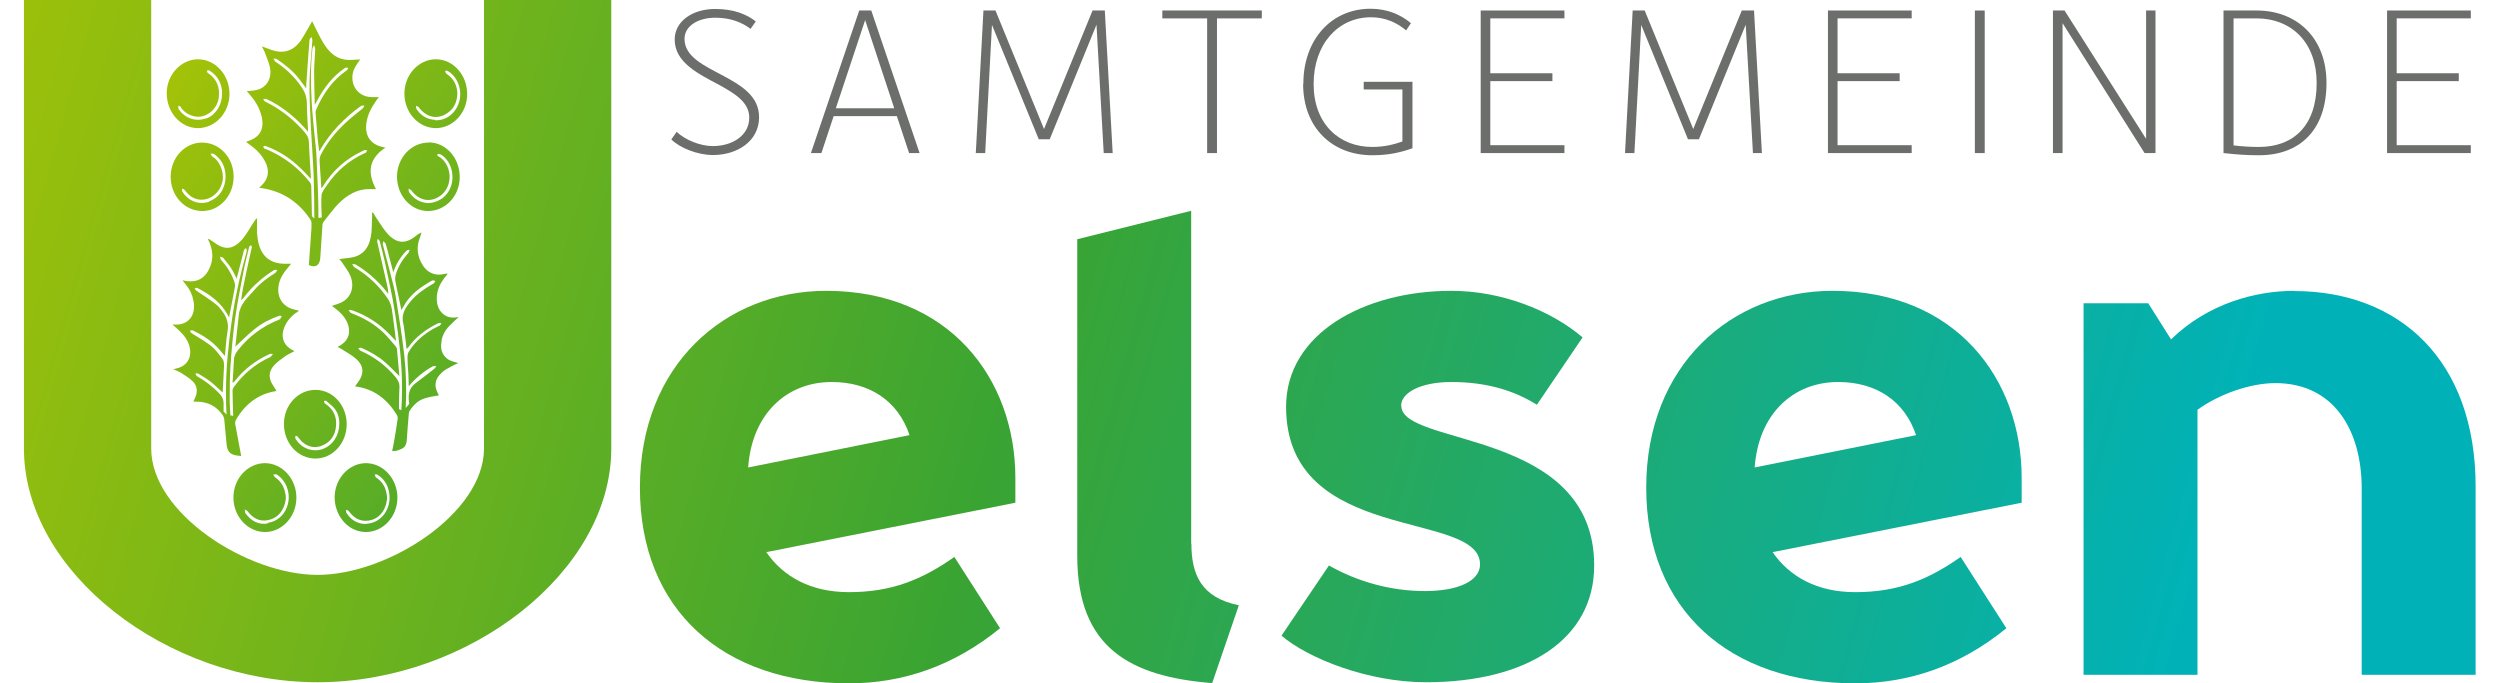
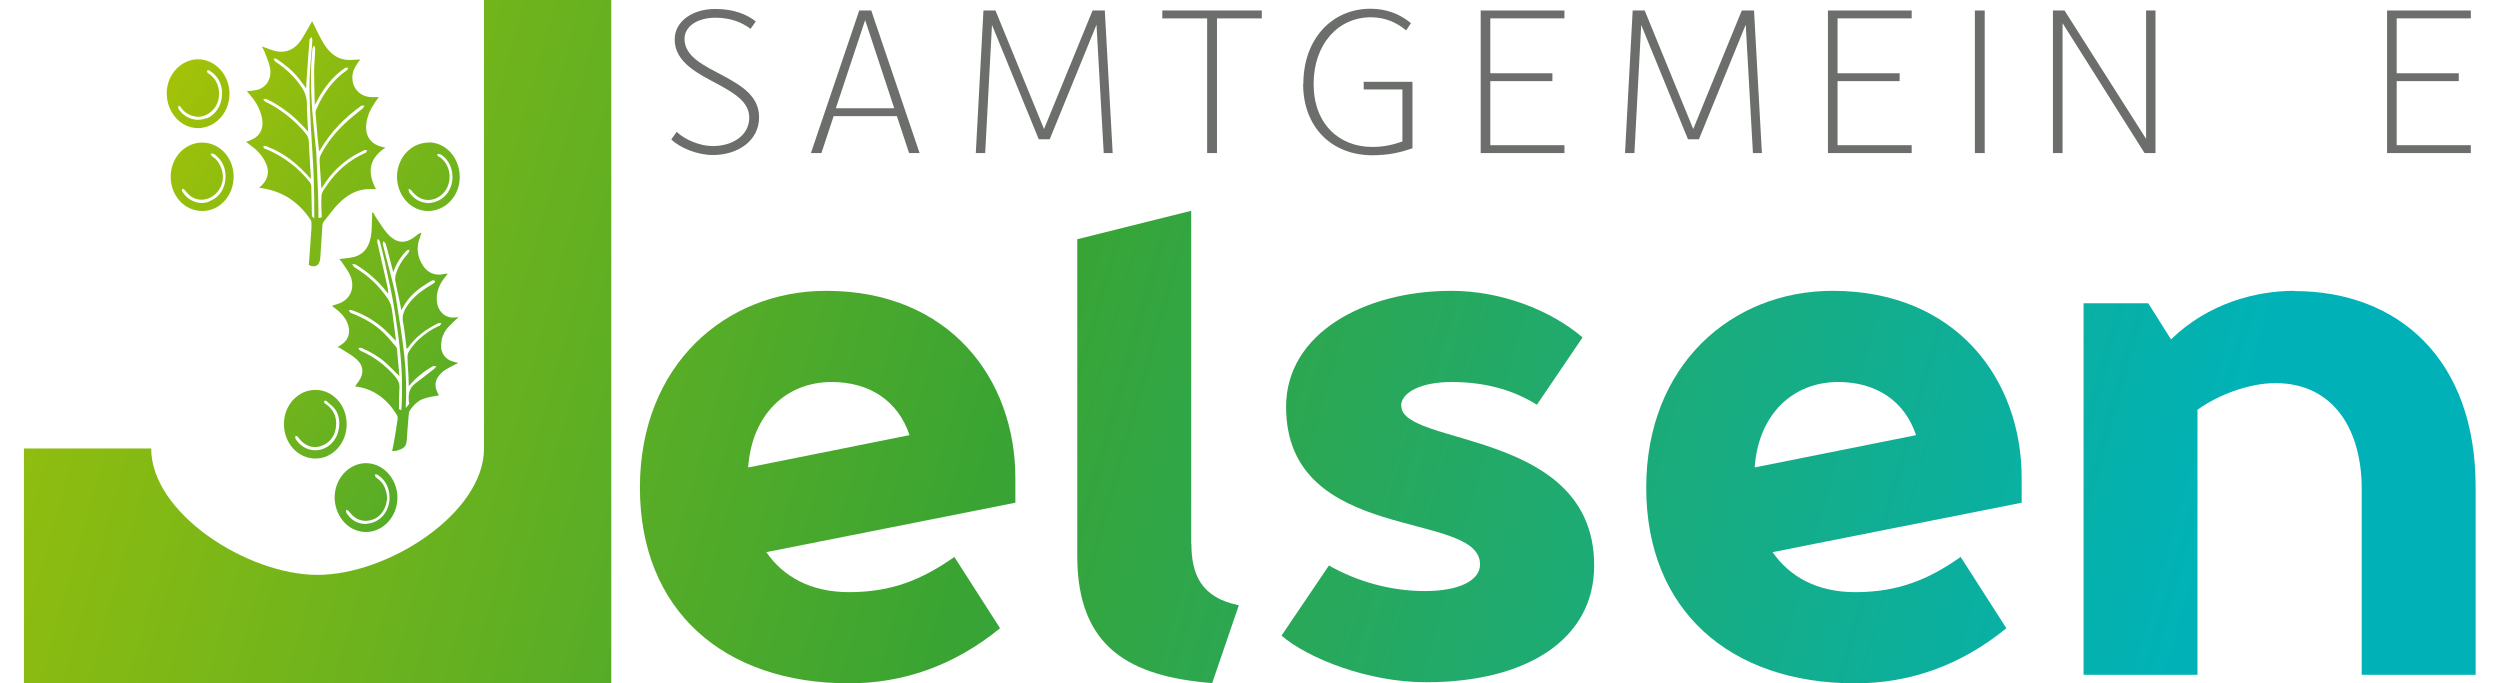
<svg xmlns="http://www.w3.org/2000/svg" xmlns:xlink="http://www.w3.org/1999/xlink" height="41" viewBox="0 0 112.14 31.25" width="150">
  <defs>
    <style>
      .cls-1 {
        fill: url(#Unbenannter_Verlauf_5);
      }

      .cls-2 {
        fill: url(#Unbenannter_Verlauf_5-16);
      }

      .cls-3 {
        fill: url(#Unbenannter_Verlauf_5-15);
      }

      .cls-4 {
        fill: url(#Unbenannter_Verlauf_5-14);
      }

      .cls-5 {
        fill: url(#Unbenannter_Verlauf_5-12);
      }

      .cls-6 {
        fill: url(#Unbenannter_Verlauf_5-10);
      }

      .cls-7 {
        fill: url(#Unbenannter_Verlauf_5-13);
      }

      .cls-8 {
        fill: url(#Unbenannter_Verlauf_5-11);
      }

      .cls-9 {
        fill: url(#Unbenannter_Verlauf_5-2);
      }

      .cls-10 {
        fill: url(#Unbenannter_Verlauf_5-9);
      }

      .cls-11 {
        fill: url(#Unbenannter_Verlauf_5-7);
      }

      .cls-12 {
        fill: url(#Unbenannter_Verlauf_5-8);
      }

      .cls-13 {
        fill: url(#Unbenannter_Verlauf_5-5);
      }

      .cls-14 {
        fill: url(#Unbenannter_Verlauf_5-6);
      }

      .cls-15 {
        fill: url(#Unbenannter_Verlauf_5-3);
      }

      .cls-16 {
        fill: url(#Unbenannter_Verlauf_5-4);
      }

      .cls-17 {
        fill: #6c6e6c;
      }
    </style>
    <linearGradient data-name="Unbenannter Verlauf 5" gradientUnits="userSpaceOnUse" id="Unbenannter_Verlauf_5" x1="-12.71" x2="96.54" y1="6.65" y2="37.36">
      <stop offset="0" stop-color="#b0c602" />
      <stop offset=".52" stop-color="#39a433" />
      <stop offset="1" stop-color="#00b2b8" />
    </linearGradient>
    <linearGradient data-name="Unbenannter Verlauf 5" id="Unbenannter_Verlauf_5-2" x1="-13.13" x2="96.11" xlink:href="#Unbenannter_Verlauf_5" y1="8.16" y2="38.87" />
    <linearGradient data-name="Unbenannter Verlauf 5" id="Unbenannter_Verlauf_5-3" x1="-11.46" x2="97.78" xlink:href="#Unbenannter_Verlauf_5" y1="2.22" y2="32.93" />
    <linearGradient data-name="Unbenannter Verlauf 5" id="Unbenannter_Verlauf_5-4" x1="-11.11" x2="98.13" xlink:href="#Unbenannter_Verlauf_5" y1=".98" y2="31.68" />
    <linearGradient data-name="Unbenannter Verlauf 5" id="Unbenannter_Verlauf_5-5" x1="-9.76" x2="99.48" xlink:href="#Unbenannter_Verlauf_5" y1="-3.83" y2="26.88" />
    <linearGradient data-name="Unbenannter Verlauf 5" id="Unbenannter_Verlauf_5-6" x1="-8.5" x2="100.75" xlink:href="#Unbenannter_Verlauf_5" y1="-8.33" y2="22.37" />
    <linearGradient data-name="Unbenannter Verlauf 5" id="Unbenannter_Verlauf_5-7" x1="1.79" x2="50.17" xlink:href="#Unbenannter_Verlauf_5" y1="4.73" y2="38.19" />
    <linearGradient data-name="Unbenannter Verlauf 5" id="Unbenannter_Verlauf_5-8" x1="4.59" x2="52.97" xlink:href="#Unbenannter_Verlauf_5" y1=".68" y2="34.14" />
    <linearGradient data-name="Unbenannter Verlauf 5" id="Unbenannter_Verlauf_5-9" x1="-3.66" x2="44.72" xlink:href="#Unbenannter_Verlauf_5" y1="12.61" y2="46.07" />
    <linearGradient data-name="Unbenannter Verlauf 5" id="Unbenannter_Verlauf_5-10" x1="-2.16" x2="46.22" xlink:href="#Unbenannter_Verlauf_5" y1="10.44" y2="43.9" />
    <linearGradient data-name="Unbenannter Verlauf 5" id="Unbenannter_Verlauf_5-11" x1="-1.34" x2="47.04" xlink:href="#Unbenannter_Verlauf_5" y1="9.25" y2="42.71" />
    <linearGradient data-name="Unbenannter Verlauf 5" id="Unbenannter_Verlauf_5-12" x1="2.28" x2="50.66" xlink:href="#Unbenannter_Verlauf_5" y1="4.02" y2="37.48" />
    <linearGradient data-name="Unbenannter Verlauf 5" id="Unbenannter_Verlauf_5-13" x1="5.63" x2="54.01" xlink:href="#Unbenannter_Verlauf_5" y1="-.82" y2="32.64" />
    <linearGradient data-name="Unbenannter Verlauf 5" id="Unbenannter_Verlauf_5-14" x1="4" x2="52.37" xlink:href="#Unbenannter_Verlauf_5" y1="1.54" y2="35" />
    <linearGradient data-name="Unbenannter Verlauf 5" id="Unbenannter_Verlauf_5-15" x1="7.52" x2="55.89" xlink:href="#Unbenannter_Verlauf_5" y1="-3.55" y2="29.91" />
    <linearGradient data-name="Unbenannter Verlauf 5" id="Unbenannter_Verlauf_5-16" x1="-.52" x2="47.85" xlink:href="#Unbenannter_Verlauf_5" y1="8.08" y2="41.53" />
  </defs>
  <g data-name="Ebene 1" id="Ebene_1">
    <g>
      <path class="cls-17" d="M29.61,6.37l.24-.34c.39.37,1.08.65,1.65.65.91,0,1.67-.49,1.67-1.3,0-.7-.64-1.09-1.38-1.5-.94-.5-2.03-1.02-2.03-2.07,0-.85.83-1.4,1.85-1.4.89,0,1.46.26,1.86.57l-.24.34c-.37-.28-.89-.51-1.61-.51-.78,0-1.41.37-1.41.97,0,.82.9,1.22,1.8,1.7.81.44,1.61.92,1.61,1.88,0,1.1-1,1.73-2.11,1.73-.71,0-1.52-.33-1.9-.71Z" />
      <path class="cls-17" d="M39.92,5.31h-2.89l-.56,1.69h-.48l2.21-6.52h.55l2.21,6.52h-.48l-.56-1.69ZM39.8,4.95l-1.33-4.03-1.34,4.03h2.66Z" />
      <path class="cls-17" d="M49.38,7l-.33-5.87-2.14,5.24h-.5l-2.14-5.23-.31,5.86h-.43l.35-6.52h.55l2.22,5.42,2.22-5.42h.56l.36,6.52h-.43Z" />
      <path class="cls-17" d="M54.11.84h-2.05v-.36h4.55v.36h-2.05v6.16h-.45V.84Z" />
      <path class="cls-17" d="M58.51,3.83c0-2.03,1.29-3.43,3.07-3.43.71,0,1.34.23,1.85.66l-.22.33c-.43-.36-.96-.6-1.61-.6-1.5,0-2.62,1.23-2.62,3.05s1.16,2.88,2.68,2.88c.57,0,1.01-.12,1.38-.25v-2.38h-1.77v-.35h2.23v3.04c-.57.2-1.11.32-1.84.32-1.83,0-3.16-1.26-3.16-3.26Z" />
      <path class="cls-17" d="M66.62.48h3.83v.36h-3.39v2.51h2.84v.36h-2.84v2.93h3.39v.36h-3.83V.48Z" />
      <path class="cls-17" d="M79.07,7l-.33-5.87-2.14,5.24h-.5l-2.14-5.23-.31,5.86h-.43l.35-6.52h.55l2.22,5.42,2.22-5.42h.56l.36,6.52h-.43Z" />
      <path class="cls-17" d="M82.5.48h3.83v.36h-3.39v2.51h2.84v.36h-2.84v2.93h3.39v.36h-3.83V.48Z" />
      <path class="cls-17" d="M89.22.48h.45v6.52h-.45V.48Z" />
      <path class="cls-17" d="M97.48.48v6.52h-.5l-3.75-5.94v5.94h-.44V.48h.53l3.73,5.87V.48h.44Z" />
-       <path class="cls-17" d="M100.59,7V.48h1.51c1.87,0,3.2,1.27,3.2,3.31,0,2.16-1.22,3.31-3.09,3.31-.53,0-.99-.03-1.62-.1ZM104.85,3.79c0-1.81-1.11-2.95-2.77-2.95h-1.03v5.81c.43.05.8.07,1.16.07,1.58,0,2.64-.97,2.64-2.92Z" />
      <path class="cls-17" d="M108.07.48h3.83v.36h-3.39v2.51h2.84v.36h-2.84v2.93h3.39v.36h-3.83V.48Z" />
    </g>
-     <path class="cls-1" d="M21.04,20.51c0,2.96-4.39,5.78-7.61,5.78s-7.61-2.82-7.61-5.78V0H0v20.51c0,5.65,6.52,10.69,13.43,10.69s13.43-5.04,13.43-10.69V0h-5.82v20.51Z" />
+     <path class="cls-1" d="M21.04,20.51c0,2.96-4.39,5.78-7.61,5.78s-7.61-2.82-7.61-5.78H0v20.51c0,5.65,6.52,10.69,13.43,10.69s13.43-5.04,13.43-10.69V0h-5.82v20.51Z" />
    <path class="cls-9" d="M36.69,13.3c-4.61,0-8.52,3.39-8.52,9s3.82,8.95,9.56,8.95c2.43,0,4.78-.78,6.91-2.52l-2.09-3.26c-1.48,1.04-2.87,1.61-4.82,1.61-1.74,0-3-.7-3.78-1.83l11.39-2.26v-1.13c0-4.52-3-8.56-8.65-8.56ZM33.12,21.38c.17-2.43,1.74-3.91,3.82-3.91,1.74,0,3.04.87,3.56,2.43l-7.39,1.48Z" />
    <path class="cls-15" d="M53.38,24.86v-15.22l-5.21,1.3v14.48c0,4.22,2.43,5.52,6.17,5.82l1.22-3.56c-1.74-.35-2.17-1.43-2.17-2.82Z" />
    <path class="cls-16" d="M62.98,18.56c0-.61.91-1.09,2.3-1.09,1.61,0,2.87.39,3.91,1.04l2.09-3.08c-1.48-1.26-3.74-2.13-6-2.13-4,0-7.56,1.96-7.56,5.3,0,6.34,8.87,4.69,8.87,7.21,0,.74-.96,1.22-2.52,1.22s-3.09-.43-4.39-1.17l-2.17,3.21c1.22,1.04,3.95,2.13,6.61,2.13,4.61,0,7.69-1.96,7.69-5.34,0-6.26-8.82-5.43-8.82-7.3Z" />
    <path class="cls-13" d="M82.71,13.3c-4.61,0-8.52,3.39-8.52,9s3.82,8.95,9.56,8.95c2.43,0,4.78-.78,6.91-2.52l-2.09-3.26c-1.48,1.04-2.87,1.61-4.82,1.61-1.74,0-3-.7-3.78-1.83l11.39-2.26v-1.13c0-4.52-3-8.56-8.65-8.56ZM79.15,21.38c.17-2.43,1.74-3.91,3.82-3.91,1.74,0,3.04.87,3.56,2.43l-7.39,1.48Z" />
    <path class="cls-14" d="M103.84,13.3c-1.78,0-3.95.57-5.65,2.22l-1.04-1.65h-2.96v16.99h5.21v-12.12c.96-.7,2.39-1.22,3.56-1.22,2.69,0,3.95,2.17,3.95,4.82v8.52h5.21v-8.6c0-5.82-3.52-8.95-8.3-8.95Z" />
  </g>
  <g data-name="Ebene 2" id="Ebene_2">
    <path class="cls-11" d="M19.1,15.55c.05-.24.17-.45.33-.62.13-.14.28-.27.45-.43-.08.01-.13.02-.18.02-.41.04-.75-.25-.81-.7-.05-.41.08-.76.31-1.07.05-.07.11-.14.18-.23-.06,0-.07,0-.09,0-.04,0-.07,0-.11.02-.38.07-.7-.05-.93-.39-.26-.4-.32-.84-.14-1.29.03-.07.04-.14.07-.23-.06.03-.09.04-.12.06-.05.03-.1.07-.15.11-.46.37-.87.34-1.28-.11-.16-.18-.29-.38-.42-.58-.09-.13-.17-.26-.25-.4-.01,0-.02.01-.04.02,0,.09.01.17,0,.26-.02.29,0,.58-.06.86-.11.57-.44.88-.97.94-.16.02-.32.04-.47.06.04.05.1.1.14.17.13.2.28.38.37.6.21.52.02,1.02-.45,1.23-.12.05-.25.09-.38.13,0,0,0,.02.01.03.03.03.07.05.11.08.24.18.44.38.57.67.17.4.07.78-.27,1-.05.04-.11.07-.18.11.07.03.13.05.18.09.23.15.48.28.68.46.34.3.36.67.1,1.03-.05.07-.1.14-.16.22.83.1,1.44.55,1.9,1.28.04.06.06.14.05.21-.05.34-.1.67-.16,1.01-.03.15-.06.3-.09.46.09-.01.17,0,.24-.03.26-.09.41-.14.43-.5.02-.39.06-.78.09-1.17,0-.05.01-.1.04-.14.17-.27.39-.48.68-.57.22-.07.44-.1.66-.14-.01-.02-.03-.06-.05-.09-.17-.33-.14-.6.09-.86.08-.09.17-.17.27-.23.18-.11.36-.2.57-.3-.11-.03-.2-.05-.28-.08-.39-.13-.58-.5-.48-.92ZM17.27,18.76l-.12-.05c0-.3,0-.63.02-.95.02-.21-.05-.36-.17-.51-.45-.54-.99-.94-1.61-1.21-.04-.02-.07-.08-.1-.12.05,0,.11-.03.15-.01.38.17.75.37,1.07.65.22.19.42.41.66.64-.04-.43-.07-.83-.11-1.23,0-.04-.03-.09-.05-.12-.18-.21-.36-.43-.55-.62-.44-.43-.96-.71-1.51-.92-.04-.02-.07-.08-.1-.12.04,0,.09-.03.13-.01.5.17.97.43,1.39.78.22.19.43.41.64.63,0-.01,0-.03,0-.04-.06-.46-.11-.92-.18-1.38-.03-.17-.08-.34-.17-.48-.41-.62-.93-1.1-1.55-1.47-.04-.03-.06-.09-.1-.14.05,0,.11,0,.15.01.53.32,1,.72,1.4,1.22.03.04.07.08.1.13,0-.14-.02-.27-.05-.39-.15-.66-.3-1.32-.45-1.98-.01-.05.01-.1.02-.15.03.04.08.07.09.11.08.3.16.61.23.92.17.81.36,1.61.48,2.43.18,1.17.33,2.35.31,3.53,0,.28-.01.56-.03.84ZM18.98,14.9c-.08.05-.17.09-.25.13-.44.26-.84.58-1.12,1.04-.05.07-.07.17-.07.26,0,.25.02.51.04.76,0,.18.02.36.02.57.33-.39.69-.68,1.1-.91.04-.02.1,0,.16-.01-.03.05-.06.1-.1.13-.29.23-.58.45-.87.67-.3.23-.33.55-.27.93l-.16.19c.04-.81.02-1.63-.07-2.44-.1-.87-.24-1.74-.38-2.61-.05-.33-.14-.66-.22-.98-.12-.49-.26-.97-.38-1.46-.01-.04.02-.1.03-.14.03.04.08.07.1.11.06.19.11.39.16.59.06.23.12.46.19.72.14-.4.34-.71.6-.98.04-.04.1-.04.15-.05-.02.05-.03.11-.06.15-.26.29-.47.61-.58,1-.02.08-.03.17-.02.25.04.25.1.49.15.73.04.21.09.41.13.63.07-.12.13-.22.19-.32.27-.41.64-.69,1.04-.93.07-.04.14-.09.21-.11.03-.01.07.02.11.03-.02.03-.03.07-.05.09-.03.03-.07.05-.11.07-.37.22-.72.46-1,.81-.22.28-.41.58-.3.99.03.11.03.22.05.33.03.27.07.53.1.82.03-.03.04-.04.06-.05.36-.52.85-.87,1.39-1.13.04-.02.09,0,.14,0-.03.04-.05.1-.09.13Z" />
    <path class="cls-12" d="M16.52,6.75c-.09-.02-.15-.03-.2-.05-.51-.14-.75-.55-.65-1.12.05-.31.18-.59.35-.84.06-.1.13-.19.21-.3-.14,0-.26.01-.37,0-.5-.03-.85-.41-.84-.91,0-.24.1-.44.23-.63.05-.07.1-.14.13-.18-.24,0-.49.05-.73,0-.43-.07-.73-.38-.96-.76-.2-.33-.35-.68-.51-.99-.16.27-.32.58-.51.87-.34.49-.79.63-1.33.45-.15-.05-.29-.11-.46-.17.05.11.1.18.13.26.08.23.19.46.24.7.11.54-.19.98-.69,1.05-.12.02-.24.03-.37.04.06.06.1.12.15.17.23.26.41.56.51.91.17.6-.03,1.01-.57,1.19-.03.01-.07.03-.12.05.07.05.12.09.17.13.28.2.52.43.69.75.23.43.17.81-.17,1.13-.03.02-.05.05-.09.09.04,0,.06.01.09.01.92.13,1.67.59,2.23,1.41.04.05.07.13.07.19,0,.17,0,.34-.02.5-.03.47-.07.94-.1,1.42.28.14.49.03.52-.3.04-.5.06-1.01.1-1.51,0-.06.02-.12.05-.16.18-.23.35-.46.54-.68.37-.42.8-.74,1.34-.81.16-.02.33-.01.52-.01-.44-.82-.28-1.44.45-1.91ZM11.21,2.45s0,0,0,0c0,0,0,0,0,.01,0,0,0,0-.01-.01ZM13.17,9.88c-.01-.48-.02-.92-.03-1.36,0-.07-.03-.14-.07-.19-.52-.66-1.16-1.14-1.9-1.47-.06-.03-.13-.04-.18-.07-.02-.01-.03-.06-.05-.09.03-.01.05-.03.08-.03.03,0,.06.02.09.03.59.22,1.11.57,1.57,1.02.15.14.28.29.44.46,0-.07,0-.09,0-.12-.03-.51-.07-1.03-.09-1.54,0-.15-.04-.28-.13-.39-.07-.09-.14-.18-.22-.26-.48-.51-1.02-.92-1.64-1.22-.04-.02-.07-.08-.1-.12.05,0,.11-.02.15,0,.18.08.35.17.52.28.51.32.96.72,1.38,1.21,0-.06,0-.1,0-.13-.02-.38-.05-.76-.05-1.13,0-.29-.08-.54-.24-.77-.32-.48-.73-.86-1.2-1.17-.04-.03-.06-.1-.09-.14.05,0,.11,0,.15.02.37.25.73.53,1.01.89.11.14.22.29.34.45,0-.15,0-.29.02-.42.04-.6.08-1.2.13-1.8,0-.04.06-.08.09-.13.01.05.04.1.04.15-.04.64-.12,1.28-.13,1.92-.01.67.03,1.34.06,2.01.04.76.1,1.52.13,2.28.02.65.03,1.29.03,1.94l-.12-.11ZM15.62,6.99s-.03.02-.05.02c-.69.32-1.27.8-1.72,1.47-.09.14-.23.29-.24.45-.03.33,0,.66.01,1.01l-.15.03c0-.92-.05-1.85-.09-2.77-.01-.31-.05-.61-.08-.91-.05-.54-.11-1.07-.14-1.61-.04-.81-.06-1.61.03-2.42,0-.07.05-.14.08-.2.02.07.05.14.05.21-.01.34-.05.67-.05,1.01,0,.49.02.98.03,1.52.05-.09.07-.13.1-.18.32-.61.73-1.14,1.28-1.51.04-.03.1-.01.15-.01-.02.04-.03.1-.07.12-.63.43-1.07,1.05-1.39,1.78-.03.06-.04.14-.03.21.03.37.06.74.09,1.11.02.19.04.38.07.6.03-.04.04-.06.05-.07.48-.82,1.12-1.47,1.86-2,.04-.03.1-.02.16-.02-.03.05-.04.1-.08.13-.28.23-.57.45-.83.7-.43.41-.8.87-1.08,1.41-.03.06-.05.13-.06.2,0,.13.01.26.02.4.02.31.04.61.06.92.04,0,.05-.03.06-.05.37-.6.85-1.08,1.44-1.43.15-.09.32-.17.48-.25.03-.01.08.01.12.02-.02.04-.05.08-.07.11Z" />
-     <path class="cls-10" d="M11.03,21.18c-.79,0-1.45.7-1.45,1.57,0,.86.64,1.57,1.43,1.58.79.01,1.45-.7,1.45-1.57,0-.86-.64-1.57-1.43-1.58ZM11.15,23.94c-.42.07-.76-.11-1.02-.47-.03-.04-.02-.11-.03-.17.04.03.1.04.13.08.24.32.54.48.91.41.39-.07.66-.32.79-.74.03-.1.04-.21.05-.28-.03-.42-.18-.73-.49-.94-.04-.03-.06-.08-.09-.13.05,0,.12-.02.16,0,.41.26.62.77.53,1.26-.09.51-.45.88-.94.95Z" />
    <path class="cls-6" d="M15.65,21.18c-.78,0-1.42.69-1.44,1.53-.02.79.54,1.61,1.43,1.62.79,0,1.44-.71,1.44-1.57,0-.86-.64-1.57-1.43-1.58ZM15.69,23.96c-.39.02-.71-.15-.94-.5-.02-.04-.02-.1-.02-.15.04.02.1.03.13.07.23.32.53.48.89.43.38-.05.65-.29.79-.68.04-.12.05-.25.07-.32-.02-.44-.17-.74-.47-.95-.02-.01-.04-.02-.05-.03-.02-.04-.03-.08-.05-.13.04,0,.08-.01.11,0,.3.18.49.46.55.82.13.73-.35,1.4-1.03,1.43Z" />
    <path class="cls-8" d="M13.33,17.83c-.8,0-1.44.7-1.44,1.56,0,.88.64,1.58,1.44,1.58.79,0,1.43-.7,1.43-1.57,0-.87-.63-1.57-1.43-1.57ZM13.68,20.53c-.45.16-.95,0-1.23-.42-.02-.02-.04-.05-.04-.08,0-.03,0-.07.01-.1.03.01.07.01.09.03.08.09.15.2.24.27.29.24.62.28.95.12.33-.16.53-.44.57-.84.05-.44-.11-.78-.45-1.02-.02-.02-.05-.03-.07-.05-.02-.03-.02-.07-.03-.1.03,0,.08-.03.1-.01.13.12.28.22.39.36.15.2.22.44.21.7,0,.52-.3.98-.75,1.14Z" />
    <path class="cls-5" d="M8.15,6.52c-.8,0-1.44.7-1.44,1.56,0,.88.64,1.57,1.45,1.57.79,0,1.43-.7,1.43-1.57,0-.87-.64-1.56-1.44-1.56ZM8.48,9.22c-.44.16-.93,0-1.21-.42-.01-.02-.03-.04-.04-.06,0-.04,0-.07,0-.11.03.01.07.01.09.03.1.1.19.23.3.31.57.41,1.35.01,1.47-.73.06-.42-.17-.91-.47-1.08-.04-.02-.06-.09-.09-.13.05,0,.12-.01.16.01.34.24.53.58.53,1.03,0,.54-.29.98-.76,1.14Z" />
    <path class="cls-7" d="M18.51,6.52c-.8,0-1.44.69-1.45,1.55,0,.87.63,1.58,1.42,1.58.8,0,1.45-.69,1.45-1.55,0-.88-.63-1.59-1.43-1.59ZM18.43,9.28c-.3-.02-.6-.17-.82-.5-.02-.04-.01-.1-.02-.15.04.02.09.04.12.07.37.51.94.59,1.4.2.5-.43.47-1.3-.07-1.7-.05-.04-.17-.05-.12-.16,0-.01.15.01.2.06.4.29.57.85.43,1.35-.15.51-.57.84-1.13.84Z" />
    <path class="cls-4" d="M7.97,2.71c-.78,0-1.44.7-1.44,1.55,0,.88.63,1.59,1.42,1.6.8,0,1.45-.7,1.45-1.57,0-.86-.64-1.57-1.43-1.58ZM8.33,5.41c-.46.17-.95.01-1.24-.4-.01-.02-.03-.03-.03-.05,0-.04,0-.09,0-.13.03.02.08.02.1.05.15.25.37.38.63.44.5.12,1.05-.3,1.12-.85.06-.47-.09-.84-.45-1.1-.02-.01-.05-.02-.06-.04-.02-.03-.03-.07-.04-.1.04,0,.08-.03.11-.01.34.2.54.51.59.93,0,.05,0,.09,0,.14,0,.51-.29.97-.72,1.13Z" />
-     <path class="cls-3" d="M18.84,2.71c-.79,0-1.44.71-1.44,1.57,0,.87.64,1.57,1.43,1.58.79,0,1.44-.7,1.44-1.55,0-.89-.64-1.6-1.44-1.6ZM18.79,5.48c-.35-.02-.64-.19-.84-.5-.02-.04-.02-.1-.02-.14.04.02.09.03.12.06.38.51.93.6,1.41.2.24-.2.35-.48.36-.83-.01-.35-.15-.64-.43-.85-.03-.02-.07-.04-.09-.07-.02-.03-.03-.08-.04-.11.04,0,.08-.02.11,0,.25.14.42.37.52.66.26.81-.31,1.64-1.09,1.6Z" />
  </g>
  <g data-name="Ebene 4" id="Ebene_4">
-     <path class="cls-2" d="M12.45,14.31s.08-.06.13-.1c-.11-.03-.2-.05-.28-.07-.51-.15-.76-.6-.64-1.15.06-.28.21-.51.39-.72.05-.06.1-.13.17-.21-.07,0-.12,0-.16,0-.81.04-1.27-.35-1.38-1.2,0-.06-.01-.12-.02-.18,0-.23,0-.46,0-.69h-.03c-.05.07-.11.15-.16.23-.13.21-.26.43-.41.63-.07.1-.16.19-.25.27-.35.3-.71.28-1.12-.04-.08-.06-.16-.1-.24-.16-.01,0-.02.02-.03.03.23.46.28.92.03,1.39-.26.5-.68.6-1.2.48.08.1.12.16.17.22.17.2.28.44.33.71.12.59-.15,1.03-.68,1.09-.08.01-.17,0-.28,0,.12.11.22.19.31.28.21.2.39.42.47.72.12.46-.07.84-.49.98-.08.02-.15.04-.25.07.12.05.23.09.32.14.2.13.41.25.58.42.2.2.22.47.1.74-.03.06-.06.12-.08.18.02,0,.03,0,.04,0,.04,0,.07,0,.11,0,.49,0,.9.19,1.2.63.03.05.05.12.06.18.04.38.07.77.11,1.15.03.3.14.43.4.49.08.02.17.02.27.03-.01-.05-.02-.09-.03-.13-.08-.45-.17-.89-.25-1.34,0-.05,0-.12.03-.17.23-.4.52-.73.89-.97.31-.2.64-.31.97-.36-.05-.08-.1-.17-.16-.26-.21-.3-.21-.63.04-.9.15-.17.34-.3.52-.43.13-.09.27-.15.42-.23-.06-.04-.11-.06-.16-.09-.36-.22-.47-.6-.3-1.01.12-.29.32-.5.56-.68ZM9.29,18.98l-.16-.16c0-.15,0-.26,0-.37,0-.18-.06-.31-.18-.44-.31-.33-.66-.59-1.04-.81-.03-.02-.05-.08-.07-.12.04,0,.09-.02.12,0,.2.12.4.24.58.38.19.15.37.33.55.49.02-.4.04-.8.06-1.2,0-.11,0-.24-.06-.32-.16-.22-.33-.45-.53-.61-.28-.22-.59-.39-.89-.58-.04-.02-.06-.08-.08-.12.04,0,.1-.03.13-.01.46.22.89.49,1.23.89.07.09.15.17.24.28.04-.39.06-.76.12-1.12.06-.34-.02-.62-.2-.87-.1-.14-.21-.29-.35-.39-.28-.22-.58-.41-.88-.61-.03-.02-.05-.07-.07-.11.04,0,.09-.03.12-.01.14.07.28.15.42.24.42.27.79.61,1.03,1.11.09-.49.19-.95.27-1.4.01-.07,0-.16-.03-.24-.13-.38-.34-.7-.6-.99-.03-.03-.04-.1-.05-.15.05.02.11.02.14.05.13.16.27.32.38.5.09.14.16.3.24.45.1-.4.2-.79.3-1.17.01-.05.02-.11.05-.16.01-.03.05-.04.08-.06.01.03.03.07.03.11,0,.02,0,.05-.01.07-.3,1.07-.54,2.15-.69,3.25-.14,1-.24,2-.25,3,0,.4,0,.8.03,1.2ZM11.74,14.58s-.07.03-.1.05c-.72.29-1.34.74-1.85,1.38-.12.15-.19.3-.19.49-.01.33-.04.67-.06,1,.06-.02.08-.04.1-.07.44-.56.98-.96,1.6-1.24.04-.02.1,0,.15,0-.04.04-.07.09-.11.13,0,.01-.03.01-.04.02-.65.3-1.2.75-1.64,1.36-.03.04-.06.1-.06.15,0,.4.02.79.03,1.17l-.13-.03c-.01-.19-.02-.38-.03-.58,0-.53,0-1.06.03-1.59.05-.73.11-1.47.21-2.2.1-.74.25-1.47.39-2.2.07-.38.17-.75.26-1.13,0-.03.06-.05.09-.08.01.04.04.08.03.11-.02.1-.05.21-.07.31-.11.5-.22.99-.32,1.49-.04.2-.07.4-.1.6.06-.03.1-.08.13-.12.39-.51.85-.92,1.38-1.25.04-.02.1,0,.15-.01-.03.04-.05.1-.08.13-.36.23-.7.47-.98.8-.28.33-.64.61-.7,1.11-.06.5-.11,1-.16,1.47.28-.26.57-.55.88-.8.34-.28.73-.47,1.13-.61.03-.01.07,0,.11.02-.02.04-.04.08-.07.11Z" />
-   </g>
+     </g>
</svg>